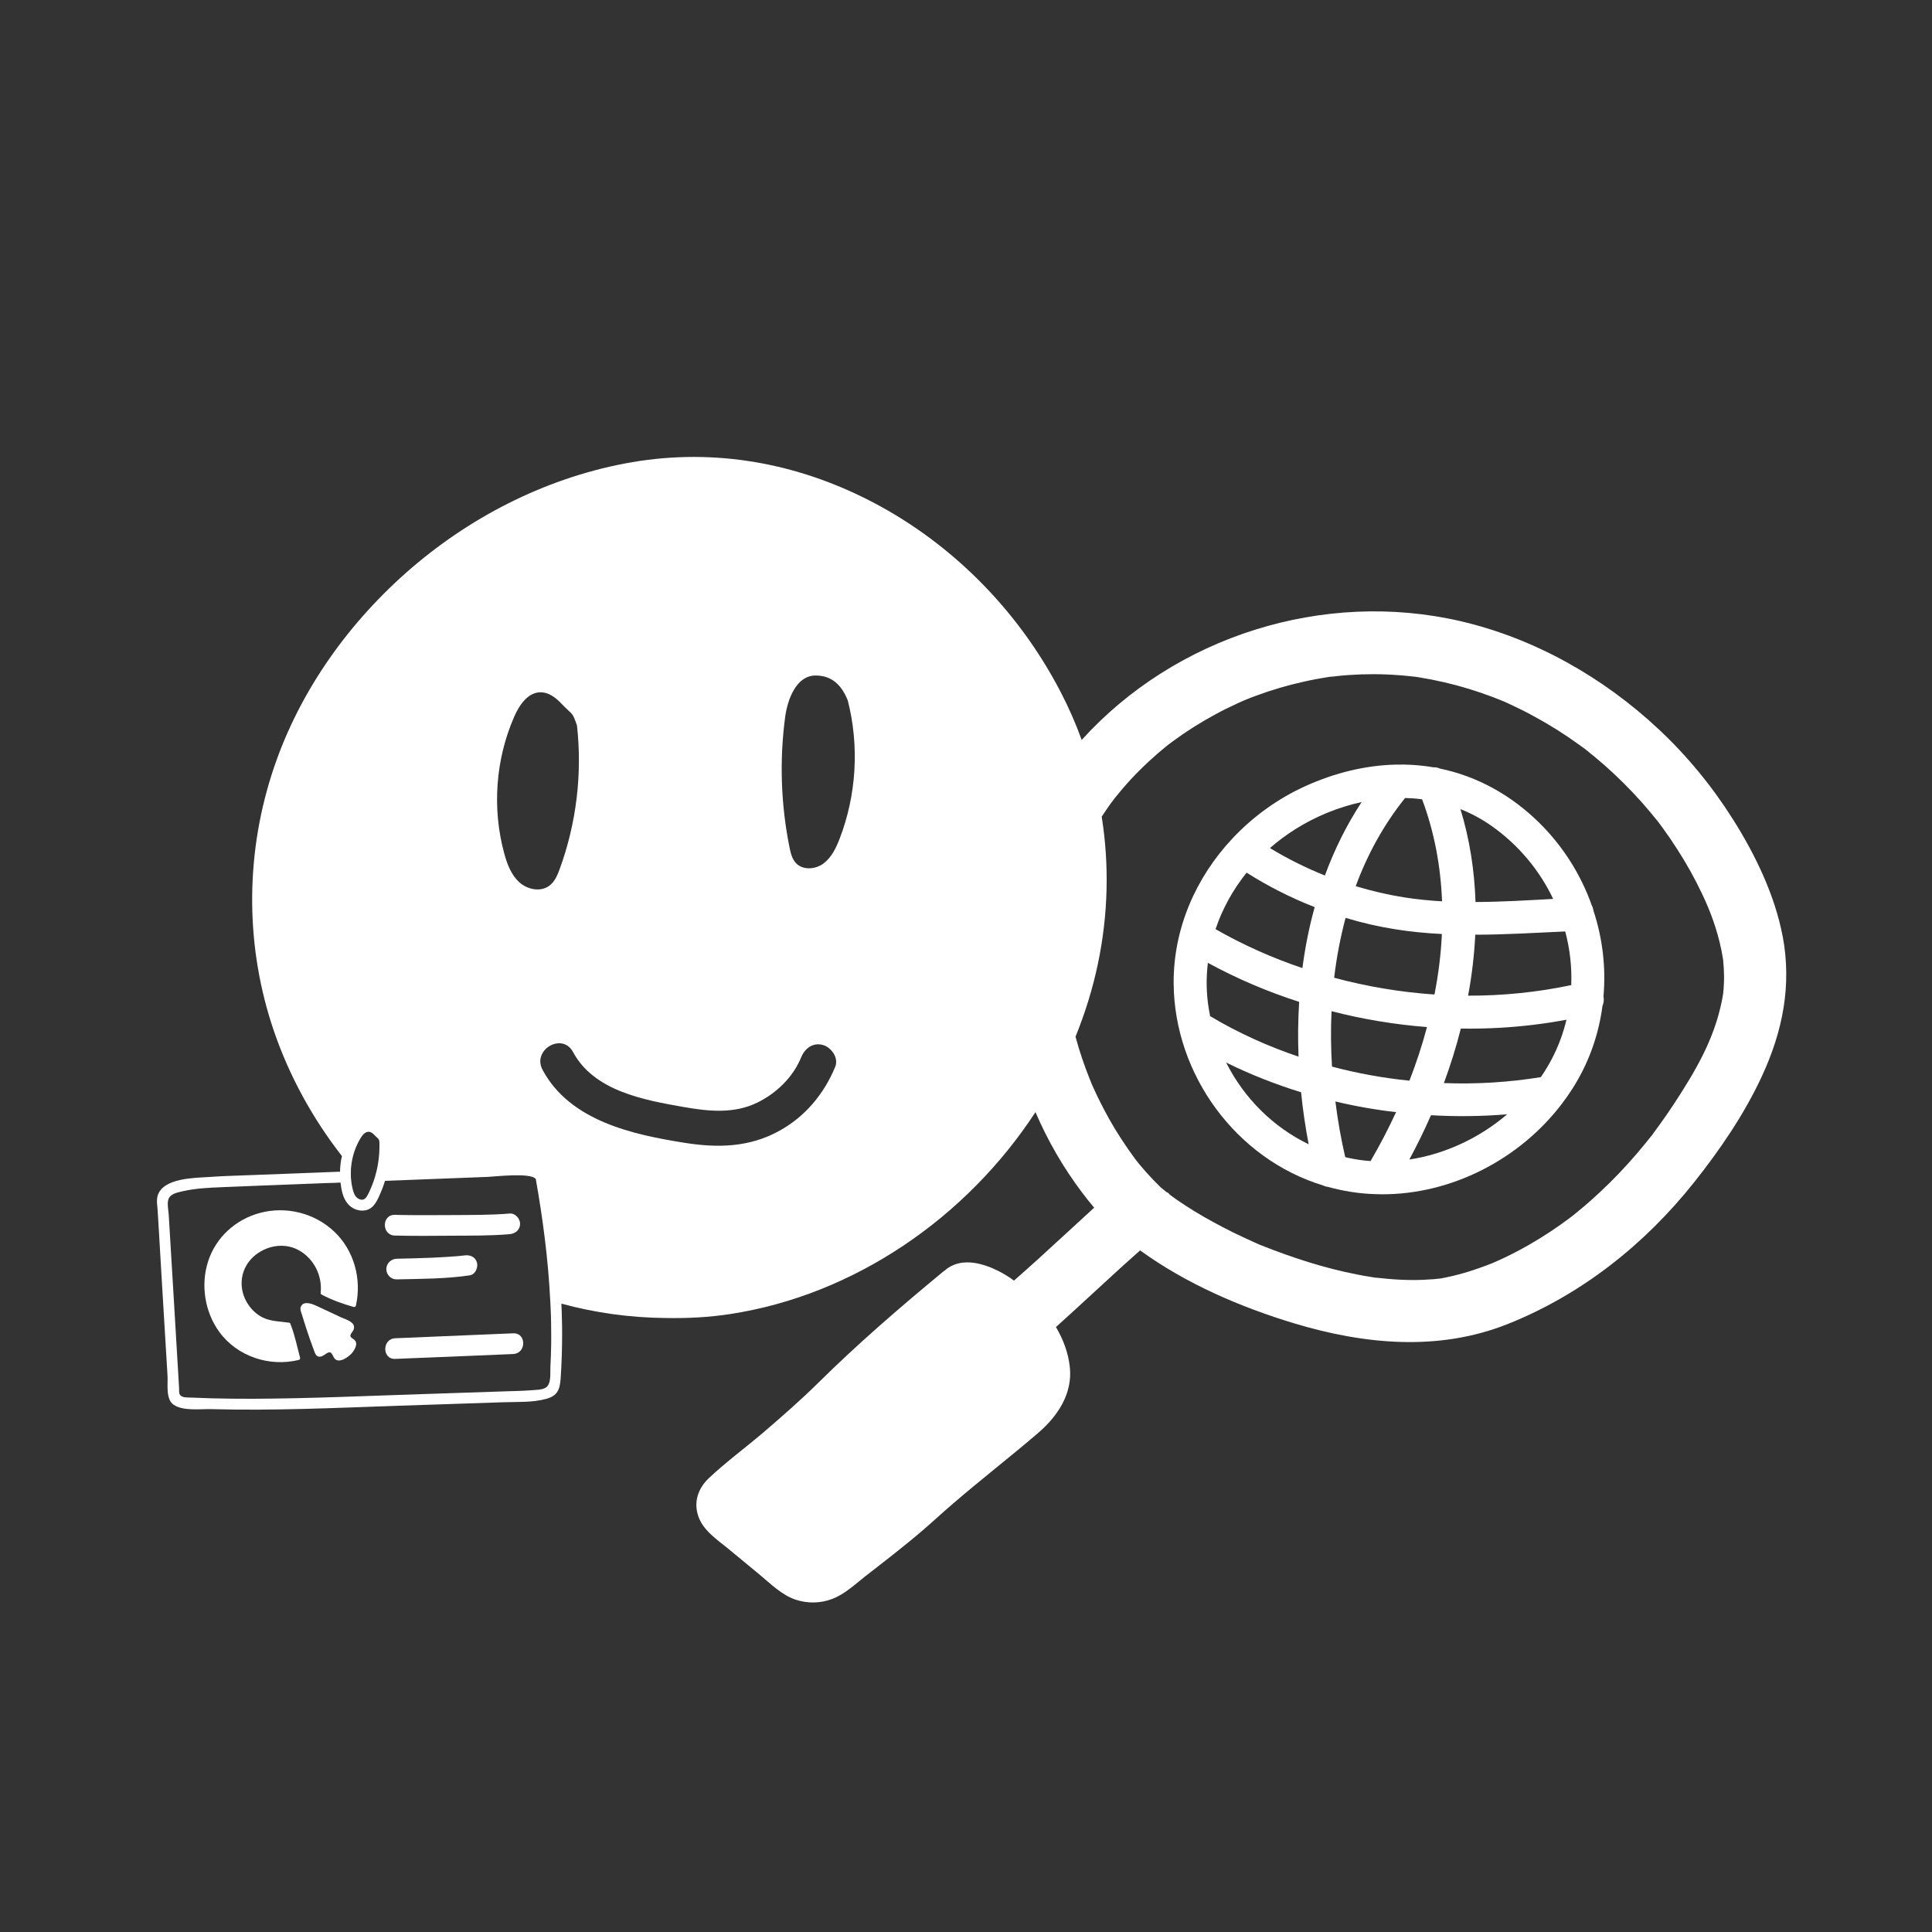
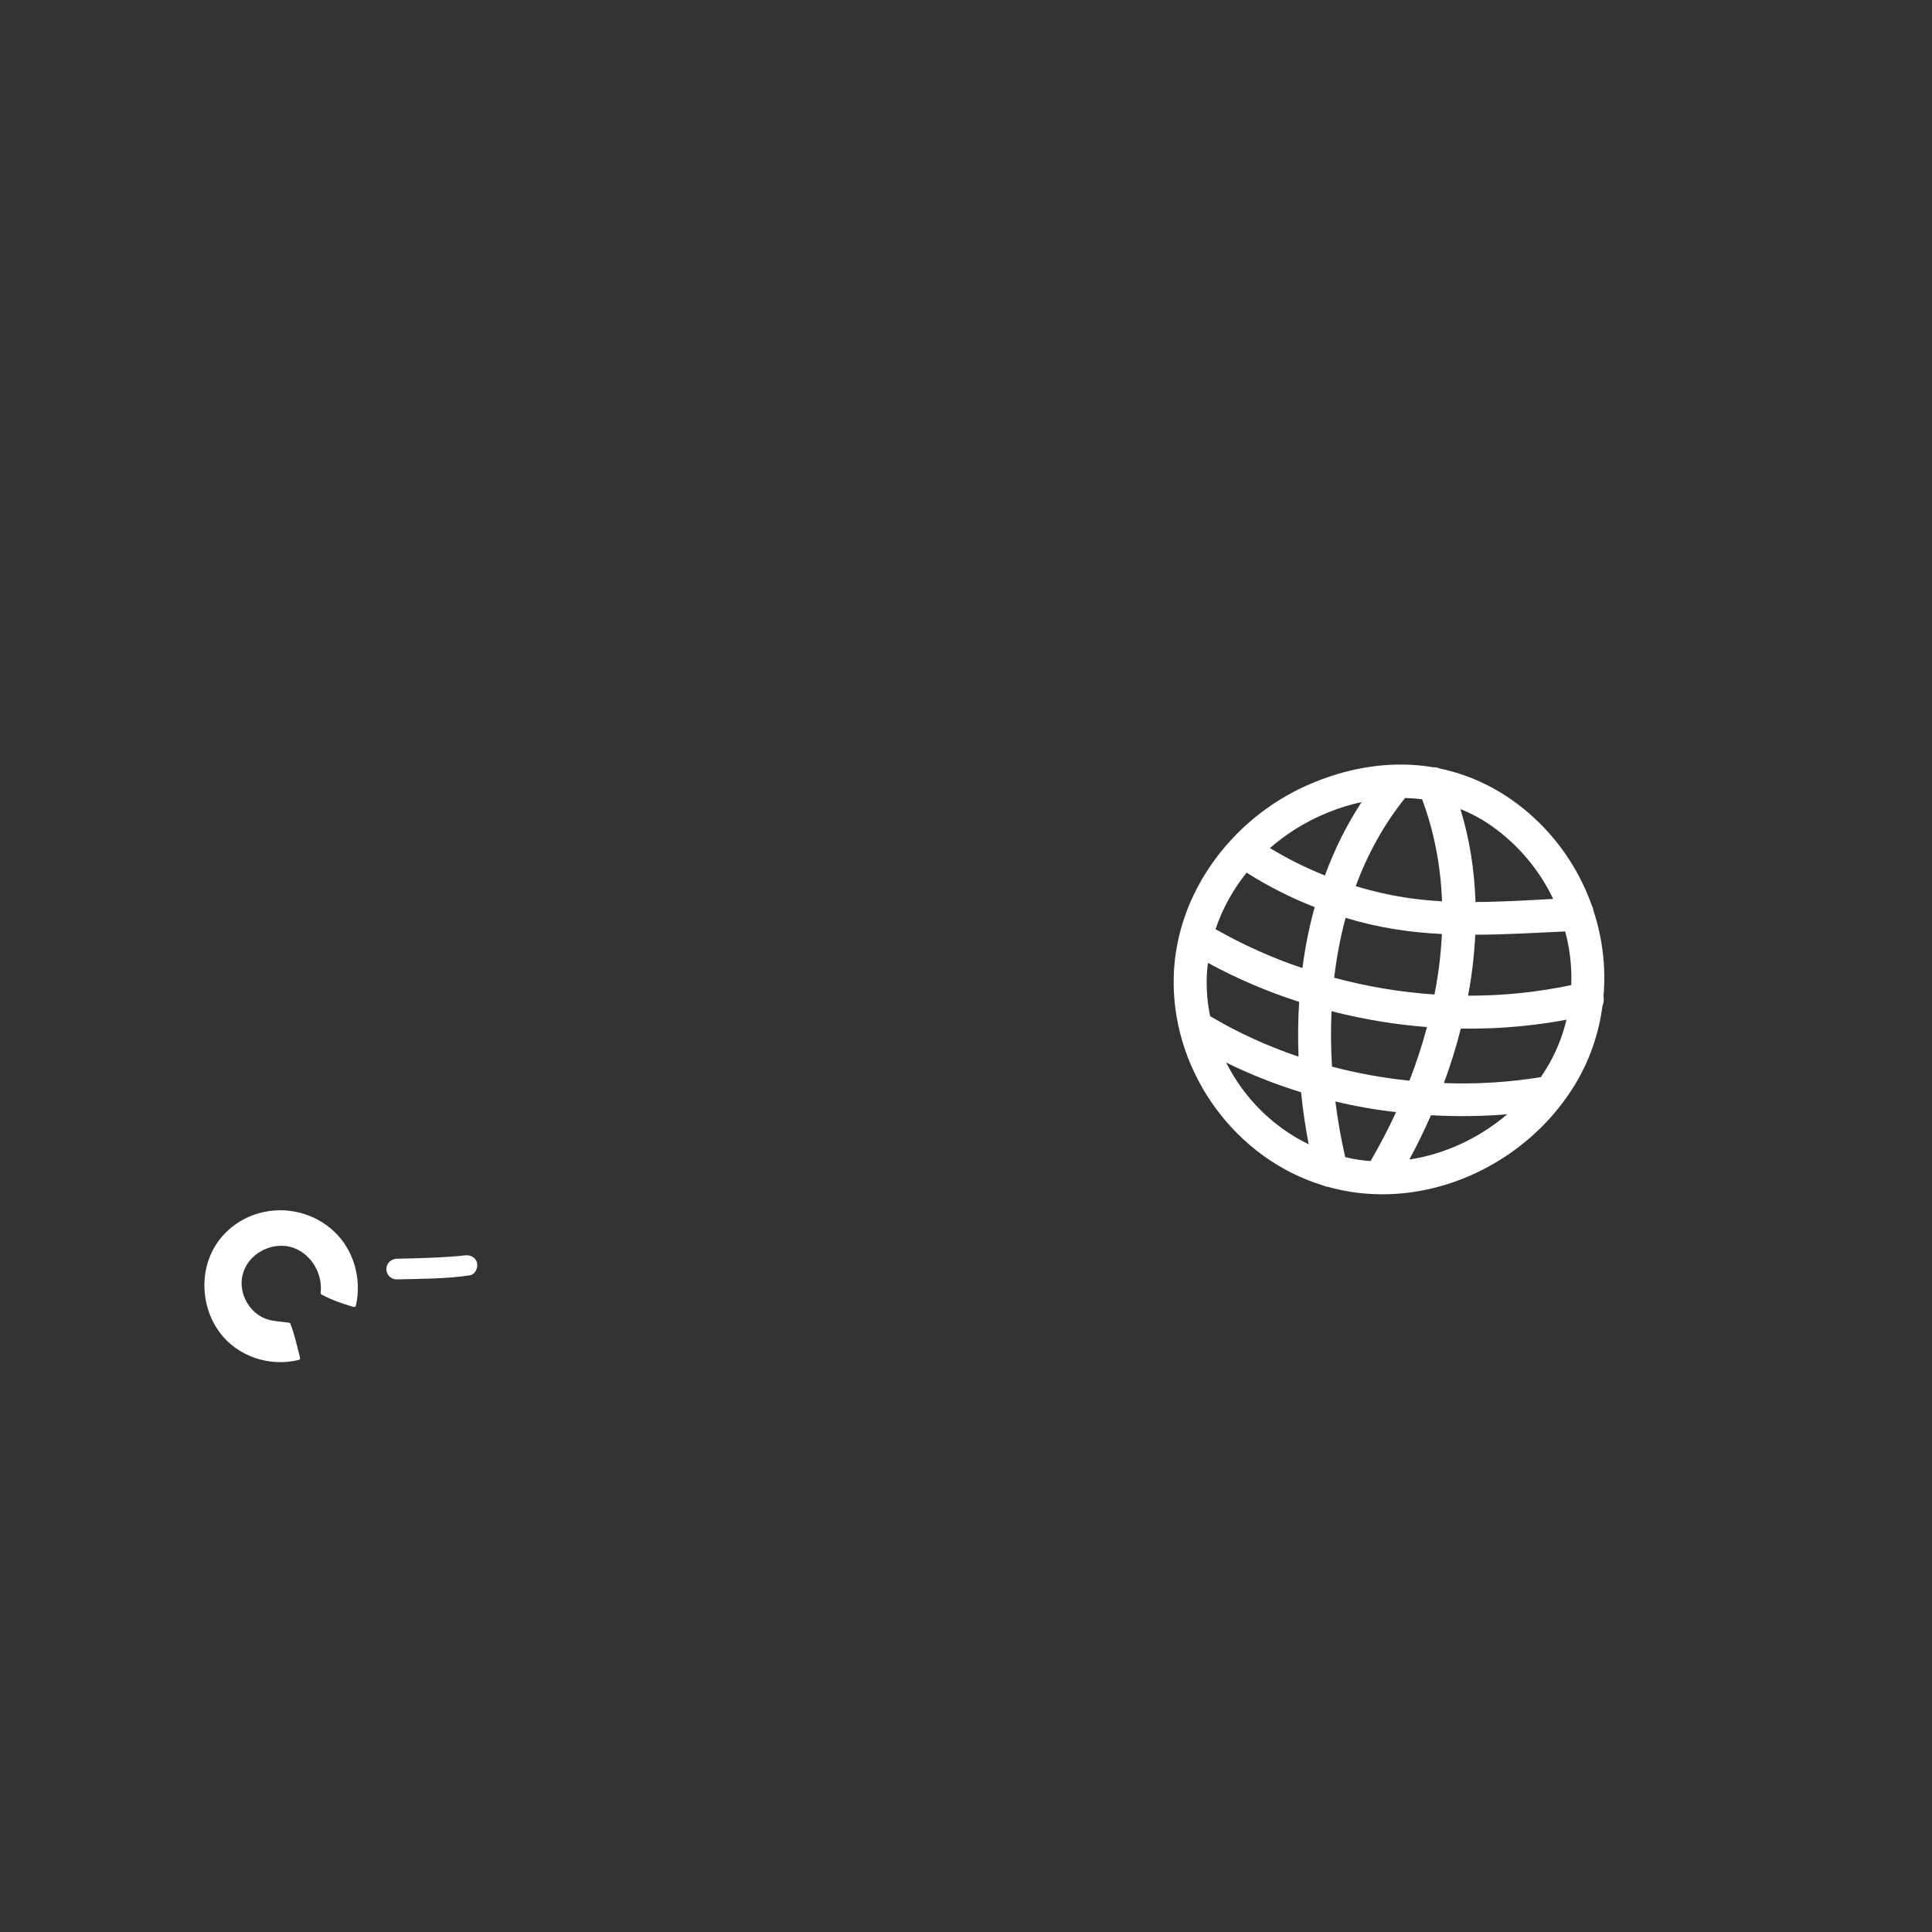
<svg xmlns="http://www.w3.org/2000/svg" id="Calque_1" viewBox="0 0 250 250">
  <rect x="0" y="0" width="250" height="250" fill="#333333" stroke="none" />
  <defs>
    <style>      .cls-1 {        fill: #fff;      }    </style>
  </defs>
  <path class="cls-1" d="M33.61,156.96c-3.13.84-5.7,3.17-6.69,6.29-.97,3.03-.42,6.52,1.45,9.09,2.33,3.2,6.51,4.57,10.31,3.63.11-.03.18-.16.15-.27-.39-1.46-.69-2.99-1.25-4.39,0,0,0-.01-.01-.01,0-.07-.06-.12-.15-.14-1.15-.18-2.38-.15-3.45-.69-.88-.44-1.6-1.18-2.08-2.04-1.07-1.93-.76-4.25.86-5.77,1.57-1.47,3.99-1.94,5.9-.89,1.97,1.08,3.09,3.33,2.84,5.55,0,.07.05.16.11.19,1.33.7,2.73,1.21,4.17,1.61.11.03.25-.04.28-.16.78-3.43-.23-7.17-2.81-9.6-2.55-2.41-6.25-3.32-9.63-2.4Z" />
-   <path class="cls-1" d="M45.36,172.72c.11-.28.36-.47.43-.77.23-.88-1.05-1.21-1.62-1.47-1.04-.49-2.07-.97-3.1-1.45-.57-.27-1.73-.78-2.12.01-.17.33,0,.7.1,1.02.17.56.34,1.11.52,1.65.34,1.06.71,2.11,1.1,3.15.11.28.22.61.56.68.28.07.54-.09.77-.24.3-.19.68-.53.95-.11.18.28.27.66.61.8.63.25,1.47-.4,1.89-.8.37-.4.93-1.25.46-1.76-.19-.21-.69-.36-.55-.71Z" />
-   <path class="cls-1" d="M66.41,172.53c-5.09.22-10.18.43-15.27.64-1.71.07-1.72,2.74,0,2.67,5.09-.2,10.18-.41,15.27-.63,1.72-.08,1.73-2.75,0-2.68Z" />
  <path class="cls-1" d="M60.1,162.45s-.03.01-.06.01c-.04,0-.1.01-.12.01-.17.02-.33.04-.49.05-.26.03-.51.05-.77.06-.11.02-.22.02-.33.03-.84.06-1.67.1-2.51.14-1.5.06-2.99.1-4.49.13-.72.02-1.34.6-1.34,1.34s.62,1.35,1.34,1.33c3.14-.07,6.34-.06,9.45-.52.4-.06.7-.36.85-.73.13-.29.17-.63.09-.92-.21-.75-.91-1.03-1.62-.93Z" />
-   <path class="cls-1" d="M51.09,159.88c1.22.03,2.44.04,3.66.04s2.45-.01,3.67-.02c2.51-.02,5.04.02,7.54-.2.72-.06,1.34-.57,1.34-1.33,0-.68-.62-1.4-1.34-1.34-2.5.21-5.03.18-7.54.2-2.33.01-4.66.03-6.99-.02t-.02-.01h-.32c-1.72-.03-1.72,2.64,0,2.68Z" />
-   <path class="cls-1" d="M230.68,121.19c-1.01-5.35-3.52-10.54-6.41-15.13-2.69-4.27-5.95-8.25-9.64-11.7-7.16-6.7-16.04-11.75-25.63-13.98-17.75-4.11-36.9,1.96-49.03,15.37-.76-2.11-1.67-4.18-2.72-6.2-5.56-10.74-14.47-19.68-25.31-25.07-9.73-4.84-20.39-6.55-31.11-4.5-10.49,2-20.3,7.07-28.28,14.13-7.94,7.03-14.22,16.06-17.43,26.22-3.41,10.77-3.33,22.38.32,33.07,1.99,5.82,5,11.32,8.81,16.2-.04.13-.07.26-.09.39-.1.54-.15,1.08-.16,1.63-.13.01-.27.01-.41.01-.74.03-1.48.06-2.23.09-2.79.11-5.59.21-8.39.32-1.96.08-3.93.12-5.89.26-1.89.13-5.94.11-6.67,2.39-.19.61-.05,1.33-.01,1.94.06,1,.12,1.99.18,2.99.12,2.16.25,4.32.38,6.48.24,3.98.48,7.97.72,11.95.06,1.07-.26,2.98.77,3.71,1.2.86,3.5.55,4.88.58,8.03.23,16.06-.16,24.09-.43,4.57-.15,9.15-.3,13.73-.46,1.81-.06,3.78.05,5.55-.44,1.46-.41,1.75-1.22,1.85-2.66.13-1.94.19-3.89.19-5.84,0-.62-.01-1.24-.03-1.86,0-.65-.04-1.31-.07-1.96,4.36,1.19,8.89,1.82,13.51,1.86h.04c2.77.05,5.55-.09,8.29-.51,16.13-2.47,30.62-12.52,39.51-26.13,1.59,3.7,3.61,7.2,6.03,10.4.5.67,1.02,1.32,1.56,1.96,0,0,0,0,0,.01-2.46,2.24-4.89,4.51-7.35,6.74-1,.91-2.01,1.8-3.02,2.69-.64-.47-1.31-.89-2.01-1.24-1.96-.99-4.58-1.74-6.57-.37-.12.08-.23.18-.33.27-.08.06-.16.1-.24.17-5.58,4.61-11.01,9.29-16.15,14.37-2.26,2.23-4.65,4.32-7.06,6.39-2.34,2-4.88,3.86-7.12,5.97-1.38,1.3-2,3.06-1.38,4.9.62,1.86,2.4,3.02,3.84,4.2,1.36,1.12,2.71,2.24,4.07,3.36,1.46,1.21,2.89,2.67,4.73,3.28,1.5.49,3.18.47,4.65-.09,1.64-.61,2.97-1.88,4.33-2.95,2.49-1.94,5-3.86,7.4-5.92,1.29-1.11,2.54-2.27,3.83-3.38,3.65-3.15,7.47-6.1,11.13-9.24,2.5-2.15,4.46-5.03,4.11-8.48-.19-1.89-.86-3.63-1.8-5.23,2.9-2.61,5.74-5.27,8.63-7.9.75-.68,1.51-1.34,2.26-2.02,5.95,4.32,12.99,7.34,19.93,9.44,9.06,2.73,18.66,3.66,27.61.1,9.54-3.79,17.73-10.29,24.1-18.29,3.39-4.26,6.52-8.83,8.81-13.77,2.7-5.81,3.89-11.77,2.7-18.13ZM66.54,92.74c.66-1.52,1.78-3.17,3.44-3.16.98.01,1.85.63,2.54,1.34,1.73,1.81,1.46,1.06,2.14,2.94.7,6.25-.07,12.65-2.22,18.55-.3.83-.66,1.7-1.38,2.22-1.14.83-2.84.47-3.88-.48-1.04-.96-1.56-2.35-1.93-3.71-1.59-5.82-1.13-12.18,1.29-17.7ZM71.29,170.26c.02.63.03,1.25.03,1.88.01.65.01,1.3,0,1.95-.02.95-.05,1.9-.1,2.84-.04.77.15,2.15-.61,2.63-.48.31-1.35.29-1.91.34-1.02.08-2.04.1-3.06.13-3.6.12-7.19.24-10.79.36-7.38.24-14.76.58-22.15.61-1.79,0-3.58-.01-5.37-.06-.81-.03-1.62-.05-2.43-.09-.37-.02-.97.02-1.31-.13-.53-.24-.38-.62-.42-1.17-.22-3.82-.45-7.64-.68-11.46-.22-3.65-.44-7.31-.66-10.96-.04-.71-.34-1.78.19-2.32.43-.44,1.18-.56,1.75-.69,1.62-.36,3.31-.43,4.96-.5,1.31-.06,2.62-.11,3.93-.16,3.27-.12,6.53-.25,9.8-.38.53,0,1.07-.03,1.6-.06.12.96.3,1.99.94,2.75.56.67,1.5,1.03,2.37.83.2-.05.38-.13.54-.23.5-.32.82-.87,1.08-1.43.05-.1.09-.21.14-.31.27-.6.5-1.21.69-1.83.97-.03,1.94-.07,2.91-.11,3.46-.13,6.92-.27,10.38-.4.86-.03,5.54-.59,6.21.26h.01c.92,5.2,1.61,10.45,1.87,15.72.04.66.07,1.33.09,1.99ZM45.41,151.27c0-.07,0-.14.02-.21.12-1.37.57-2.77,1.32-3.93.39-.6.93-.95,1.54-.41.22.2.43.42.65.63.02.02.03.03.06.06,0,0,0,.01.01.01v.02s.05.15.08.24h0c.05,1.27-.06,2.52-.34,3.75-.06.24-.12.48-.19.72,0,.05-.03.09-.04.14l-.18.57c-.12.34-.25.68-.4,1.01-.09.22-.19.43-.3.64-.21.41-.44.75-.84.74-.1-.01-.22-.04-.35-.1-.44-.2-.64-.65-.77-1.1-.05-.18-.09-.35-.12-.52-.04-.18-.07-.37-.09-.56-.03-.23-.06-.47-.07-.7,0-.24,0-.47,0-.71,0-.1,0-.19.01-.29ZM108.08,138.03c-1.44,3.53-3.92,6.49-7.29,8.33-3.84,2.1-7.89,2.2-12.13,1.53-6.8-1.07-14.91-2.84-18.45-9.45-1.4-2.59,2.55-4.9,3.94-2.31,2.7,5.04,9.15,6.21,14.28,7.11,3.24.57,6.53.92,9.58-.57,2.46-1.21,4.61-3.28,5.66-5.85.47-1.15,1.51-1.96,2.81-1.6,1.09.3,2.07,1.67,1.6,2.81ZM108.64,108.55c-.47,1.21-1.06,2.43-2.1,3.2-1.04.76-2.65.88-3.54-.06-.5-.53-.68-1.28-.83-2-1.12-5.53-1.32-11.25-.58-16.84.32-2.43,1.48-5.43,3.93-5.44,2.14,0,3.38,1.24,4.18,3.22,1.51,5.89,1.13,12.25-1.06,17.92ZM223.01,128.11c-.01.14-.01.24-.02.32v.04c-.05.38-.13.75-.2,1.13-1,4.88-3.31,8.86-6.15,13.2-.64.98-1.3,1.93-1.99,2.88-.24.34-.5.68-.75,1.02h0v.02s-.01.01-.02.02c0,.01-.01.01-.01.01-.04.06-.09.12-.13.18-.04.04-.06.08-.08.09-.24.31-.48.61-.73.91-1.47,1.81-3.03,3.54-4.69,5.18-.83.81-1.67,1.6-2.54,2.37-.39.34-.78.68-1.18,1-.19.17-.39.33-.59.49-.05.04-.24.2-.39.32-.02.02-.05.04-.06.04h0s-.05.04-.06.05c-.05.04-.06.05-.06.05-1.77,1.34-3.63,2.58-5.56,3.68-1,.57-2.01,1.1-3.05,1.6-.46.22-.92.43-1.39.63-.03.01-.06.03-.09.04-.02,0-.06.02-.09.04-.05.02-.09.04-.12.05-.28.11-.57.23-.86.33-1.91.72-3.85,1.29-5.87,1.65h-.08c-.22.01-.43.05-.64.07-.49.04-.98.07-1.47.09-1,.04-2.01.03-3.01-.02-1.03-.05-2.04-.15-3.06-.26h-.04s-.03,0-.05,0c-.08-.01-.18-.03-.26-.04,0-.01-.02-.01-.03-.01-.02,0-.03,0-.03,0h0c-.1-.02-.19-.03-.29-.05-.59-.09-1.18-.19-1.76-.31-4.27-.83-8.39-2.18-12.42-3.78-.01,0-.02-.01-.02-.01,0,0-.02.01-.03-.01-.03-.01-.06-.02-.08-.03h-.01s-.03-.02-.04-.02t-.02-.01s-.07-.03-.1-.04c-.18-.09-.34-.16-.51-.23-.48-.21-.95-.43-1.42-.65-.92-.42-1.83-.87-2.72-1.34-1.66-.86-3.28-1.78-4.84-2.8-.7-.45-1.38-.92-2.05-1.42l-.02-.02c.05,0-.2-.27-.37-.29h0s-.02,0-.02,0h.02c-.24-.19-.48-.38-.71-.58,0,0,0,0,0,0,0,0,0,0-.01,0-.67-.65-1.31-1.32-1.94-2.02-.28-.32-.56-.65-.84-.98-.14-.17-.27-.34-.41-.51,0-.02-.03-.03-.04-.05-.01-.01-.03-.03-.05-.07-.03-.03-.05-.06-.08-.1-1.22-1.66-2.35-3.37-3.36-5.17-.52-.93-1.02-1.88-1.48-2.84-.21-.43-.41-.87-.61-1.31-.06-.13-.11-.26-.17-.39,0-.01-.01-.02-.02-.04-.01-.03-.02-.05-.03-.08h0s0-.03-.01-.04c-.07-.17-.17-.41-.2-.48-.71-1.78-1.33-3.61-1.83-5.46,1.25-3.07,2.23-6.24,2.91-9.49,1.32-6.31,1.47-12.74.48-18.98.35-.54.71-1.07,1.08-1.59.18-.24.36-.48.54-.72.01-.02.02-.03.03-.04,0-.01,0-.02.02-.03.33-.4.65-.8.99-1.2.7-.82,1.43-1.61,2.19-2.37.77-.77,1.56-1.5,2.37-2.21.36-.31.73-.62,1.1-.92.12-.09.24-.19.35-.28,0-.01.02-.01.02-.02,0,0,0,0,.02,0,.02-.01.05-.04.08-.06.15-.11.35-.27.42-.32,1.74-1.28,3.57-2.44,5.48-3.47.95-.52,1.92-1,2.91-1.45.14-.06.62-.28.83-.37.02,0,.03-.01.04-.02.01,0,.02-.01.03-.01.02-.01.03-.01.03-.01.48-.2.96-.39,1.44-.56,2.04-.76,4.13-1.37,6.26-1.84,1.06-.24,2.13-.43,3.2-.6.04-.01.11-.01.18-.02.03-.01.07-.01.1-.01.08,0,.11,0,.11,0,.11-.02.21-.03.32-.04.6-.07,1.2-.13,1.8-.17,2.17-.15,4.34-.15,6.51.02.55.04,1.1.09,1.64.15.05.01.14.02.24.03.03,0,.06.01.09.01.02,0,.03,0,.05,0h.04c.17.03.35.05.52.08,1.1.18,2.19.39,3.27.64,2.16.5,4.29,1.15,6.36,1.94.29.11.57.22.86.34.03.01.12.05.22.09,0,0,0,0,.06.03.01,0,.02,0,.03.01t.02.01h.04s.04.03.06.04h.01l.05.02h.02s.39.18.39.18c.22.1.45.21.67.31,1.01.47,2,.97,2.97,1.51,1.96,1.06,3.84,2.25,5.65,3.56.25.18.5.36.75.54.03.02.12.09.21.16,0,.01.02.02.03.03l.08.06h0s.03.03.09.07h0s.36.3.36.3c.19.16.39.31.58.47.86.71,1.7,1.45,2.51,2.21,1.63,1.53,3.18,3.16,4.61,4.87.34.41.67.81,1.01,1.23.02.02.04.04.05.07.02.03.04.05.06.07l.03.04h0s.01.02.01.02c0,.01,0,.01.02.02,0,.02.02.04.04.06.15.2.3.39.44.59.66.91,1.29,1.83,1.89,2.77,1.21,1.88,2.3,3.83,3.25,5.85,1.03,2.16,1.91,4.54,2.46,7.2.07.37.14.74.2,1.12.01.04.01.07.02.09v.07s.01.06.01.1c.07.68.11,1.36.11,2.04.01.59-.03,1.19-.07,1.78Z" />
  <path class="cls-1" d="M206.2,117.84c-.04-.23-.11-.46-.22-.67-1.41-3.98-3.72-7.67-6.83-10.73-3.59-3.53-7.96-5.98-12.83-6.99-.26-.12-.54-.18-.85-.16t-.02,0c-.34-.06-.68-.12-1.03-.16-1.21-.15-2.42-.22-3.63-.19-.07,0-.14,0-.21,0-3.99.1-7.93,1.1-11.59,2.75-3.56,1.6-6.77,3.91-9.42,6.71-.05.05-.1.1-.14.15-4.7,5.02-7.61,11.64-7.56,18.71.09,11.82,8.11,22.73,19.35,26.14h0c.19.1.41.16.63.18.5.15,1.01.27,1.53.38,1.67.36,3.35.55,5.02.57h.03c.1.01.2.01.31.01,9.04.05,17.89-4.5,23.38-11.73.06-.08.12-.15.17-.23,0-.01.02-.02.02-.03.56-.74,1.08-1.52,1.56-2.32,1.89-3.15,3.03-6.58,3.49-10.07.17-.38.21-.81.13-1.23v-.02c.33-3.73-.12-7.51-1.3-11.08ZM182.38,139.84c-3.38-.34-6.74-.95-10.02-1.82-.15-2.39-.17-4.79-.06-7.17,4.05,1.04,8.19,1.73,12.35,2.05-.62,2.35-1.39,4.67-2.27,6.94ZM156.42,130.57c-.33-2.02-.36-4.02-.12-5.98,3.76,2.05,7.72,3.74,11.81,5.05-.15,2.36-.17,4.73-.08,7.09-4-1.35-7.85-3.1-11.44-5.24-.06-.3-.12-.61-.17-.92ZM172.64,126.52c.31-2.63.8-5.22,1.48-7.75,2.11.64,4.27,1.14,6.44,1.48,2,.32,4.01.51,6.02.61-.12,2.62-.45,5.24-.96,7.83-4.38-.3-8.74-1.03-12.98-2.17ZM184.02,103.43c1.6,4.27,2.41,8.72,2.58,13.2-1.64-.09-3.28-.26-4.9-.51-2.13-.34-4.22-.83-6.27-1.45,1.51-4.1,3.61-7.95,6.39-11.41.73.02,1.47.07,2.2.17ZM190.9,120.95c3.88,0,7.77-.25,11.64-.42.6,2.25.87,4.59.78,6.94-4.38.93-8.86,1.38-13.35,1.37.49-2.61.8-5.25.93-7.89ZM193.03,106.89c3.48,2.46,6.19,5.73,7.95,9.43-3.33.18-6.7.39-10.05.4-.13-4.07-.75-8.11-1.95-12.02,1.4.55,2.76,1.28,4.05,2.19ZM167.59,107.31c2.64-1.66,5.58-2.87,8.6-3.52-1.96,2.99-3.53,6.18-4.75,9.5-2.46-.99-4.84-2.17-7.11-3.55,1.02-.89,2.11-1.7,3.26-2.43ZM161.31,112.92c2.78,1.76,5.73,3.26,8.81,4.46-.72,2.58-1.24,5.22-1.59,7.89-3.91-1.32-7.68-3-11.24-5.04.89-2.64,2.26-5.12,4.02-7.31ZM158.66,137.49c3.11,1.54,6.37,2.82,9.7,3.85.22,2.26.56,4.51.98,6.73-4.63-2.24-8.37-6-10.68-10.58ZM174.07,149.73c-.54-2.35-.97-4.76-1.27-7.2,2.59.62,5.21,1.08,7.85,1.38-1.01,2.18-2.11,4.3-3.3,6.33-.95-.06-1.89-.2-2.82-.4-.15-.03-.31-.07-.46-.11ZM182.37,150.04c1-1.85,1.94-3.77,2.8-5.73,3.29.19,6.59.15,9.86-.12-3.59,3.06-8.03,5.15-12.66,5.85ZM201.91,134.55c-.64,1.71-1.49,3.33-2.53,4.83-4.11.67-8.33.93-12.54.77.85-2.31,1.59-4.66,2.19-7.05,1.72.02,3.44-.01,5.15-.11,2.86-.17,5.71-.51,8.52-1.04-.21.87-.47,1.74-.79,2.6Z" />
</svg>